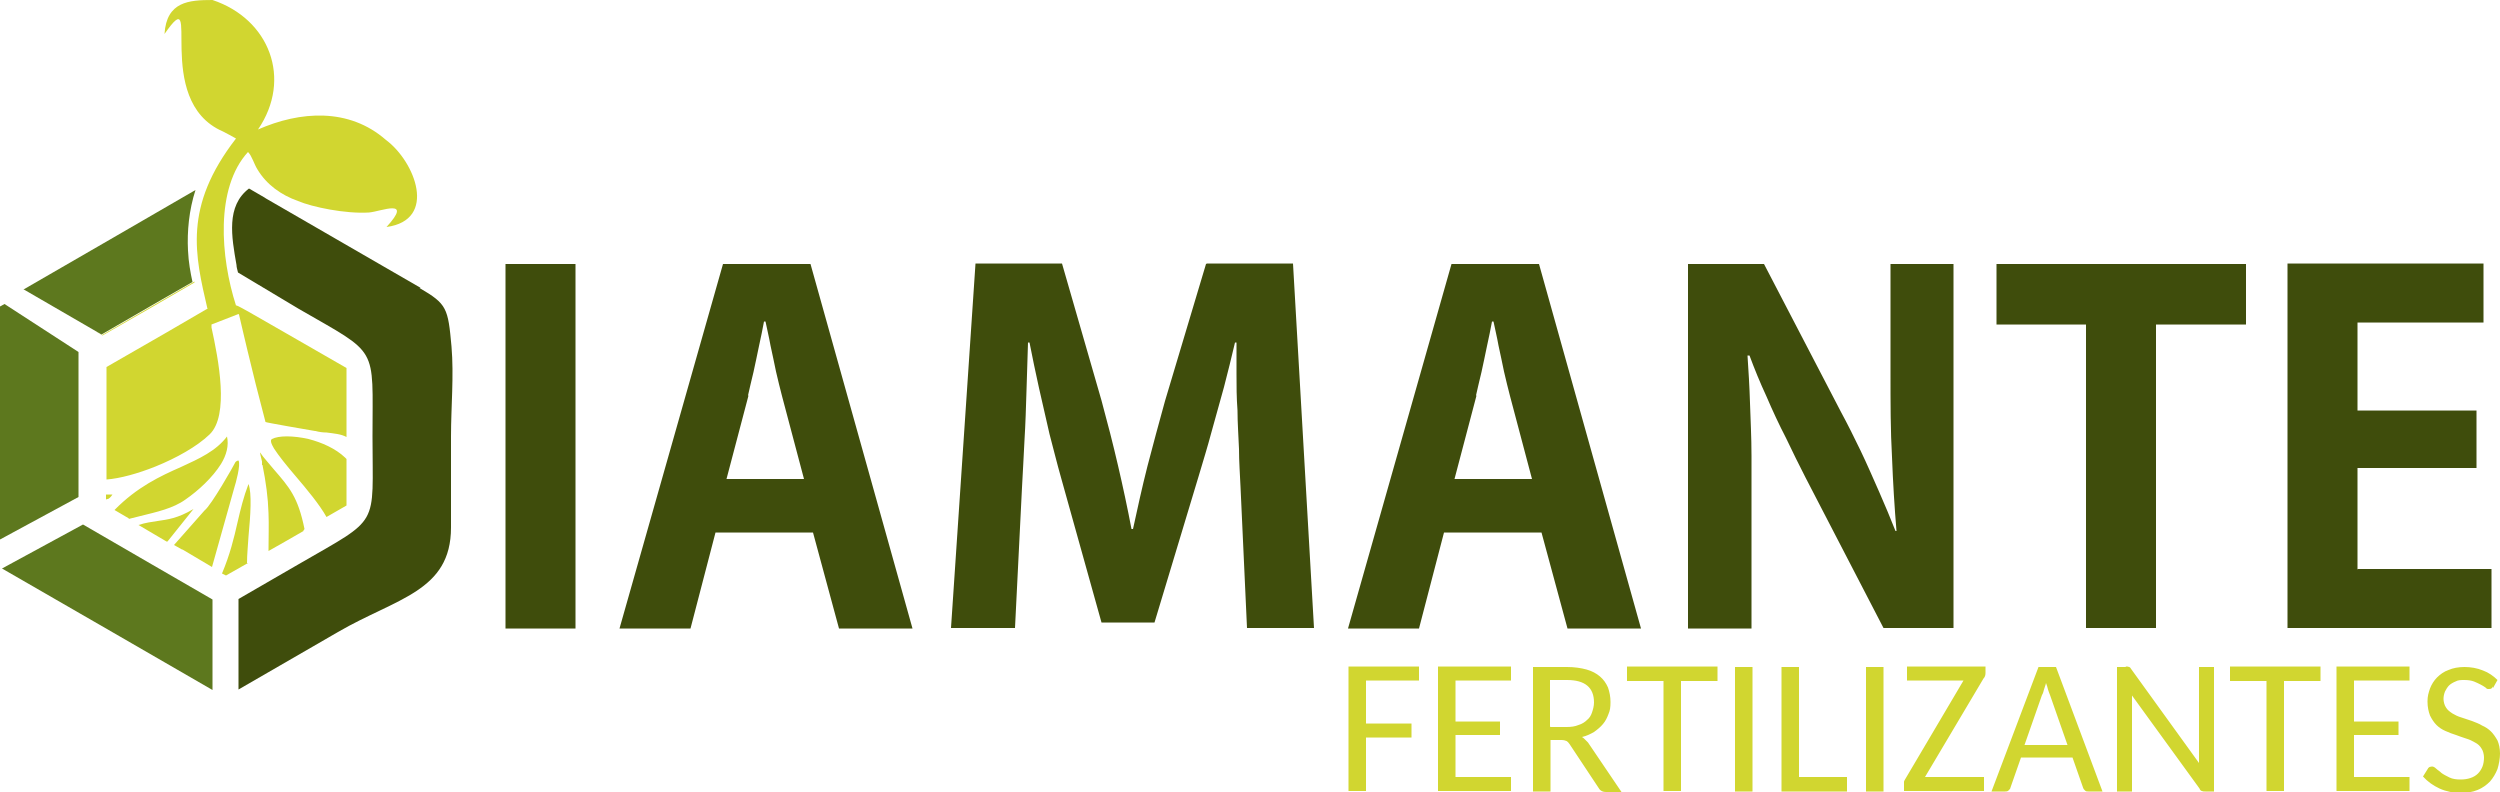
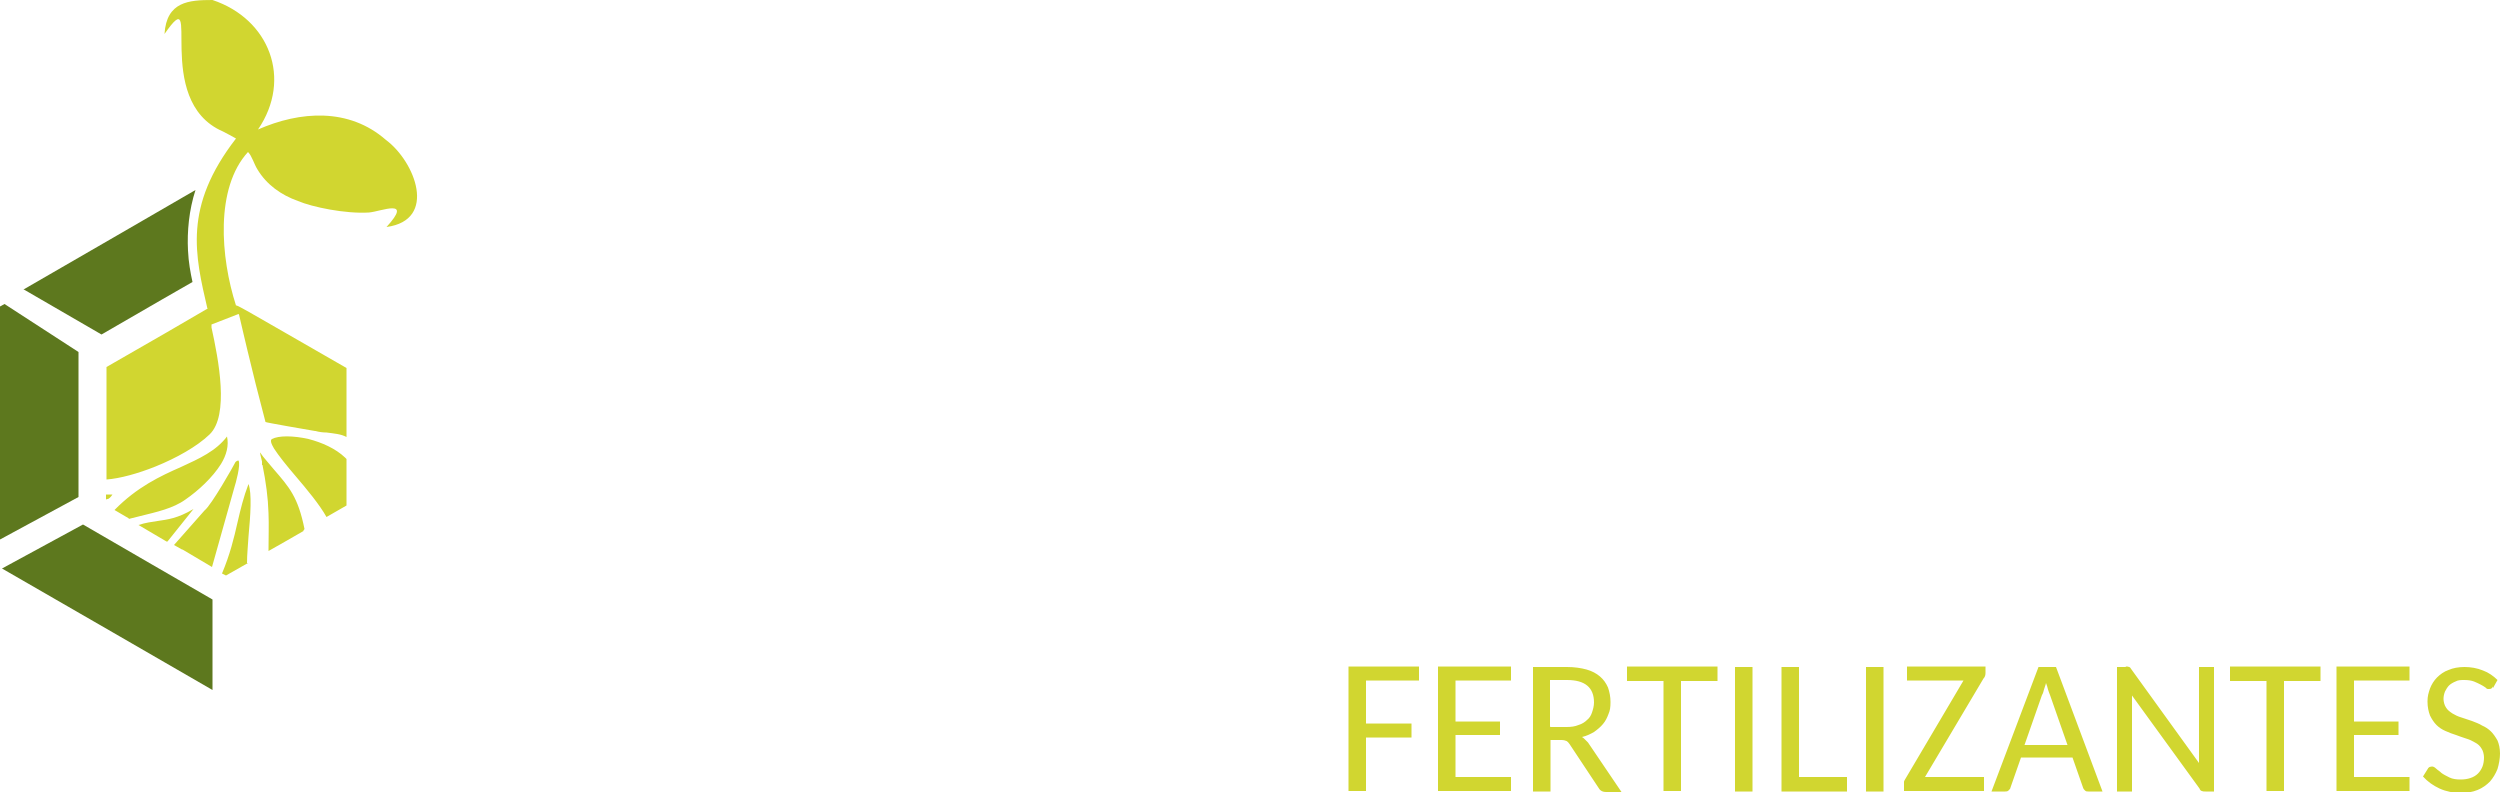
<svg xmlns="http://www.w3.org/2000/svg" id="Camada_1" viewBox="0 0 500 158.5">
  <defs>
    <style>      .st0, .st1 {        fill: #d1d630;      }      .st0, .st2 {        fill-rule: evenodd;      }      .st2 {        fill: #5d781e;      }      .st3 {        fill: #3f4d0c;      }    </style>
  </defs>
-   <polygon class="st0" points="38.9 56.5 30.1 61.6 20.5 67.1 18.7 66 20.4 67 32.5 60 38.9 56.3 38.9 56.5" />
  <path class="st2" d="M4.7,57.9l19.9-11.5,14.5-8.4c-1.3,4-1.7,8.3-1.5,12.1.1,2.3.5,4.5.9,6.3l-6.1,3.5-12.1,7-15.7-9.1h0ZM42.5,138l-19.9-11.5L.4,113.7l16.2-8.8,13.8,8,12.1,7v18.1h0ZM0,107.9l15.7-8.5v-29L.9,60.8,0,61.3v46.6Z" />
  <path class="st0" d="M41.5,61.8c-2.5-10.8-4.9-20.4,5.7-34.1-.9-.5-1.8-1-2.6-1.4-14.4-6.2-3.8-30.9-11.7-19.5C33.3.3,37.8,0,42.5,0c11.4,3.8,16,15.8,9.1,25.9h0c8.4-3.7,18.2-4.4,25.6,2.1,5.8,4.3,10.4,16,.1,17.4,5.4-5.9-1.1-3.1-3.5-2.9-4.7.3-11.4-1.1-14.2-2.3-3.4-1.2-6.3-3.3-8.1-6.3-.7-1.1-1.1-2.7-1.9-3.5-6.6,7.2-5.5,21.1-2.4,30.7,0,0,0,0,0,0,0-.2,2.4,1.2,2.6,1.3l7.5,4.3,12,6.9v13.8c-1.1-.6-2.5-.7-4-.9-.7,0-1.5-.1-2.2-.3h-.1c-1.2-.2-9.9-1.7-9.9-1.8-.8-3.2-1.8-6.8-2.6-10.2-1.4-5.6-2.5-10.5-2.7-11.3,0,0,0,0-.1-.1l-5.4,2.1v.6c1.4,6.4,3.6,17.6-.4,21.4-2.5,2.4-6.6,4.7-10.8,6.4-3.5,1.4-7.1,2.4-9.8,2.6v-22.5l12-6.9,7.9-4.6c0,0,.2-.1.4-.2h0ZM69.3,91.8l-.3-.3c-1.9-1.8-4.6-3-7.3-3.7-3.1-.7-6-.7-7.3,0-.4.2-.2.9.4,1.9.9,1.4,2.5,3.4,4.3,5.5,2.3,2.7,4.8,5.7,6.2,8.2l4-2.3v-9.4h0ZM60.6,106.3c0-.1.2-.3.3-.5-1.3-6.4-3-8.3-6.2-12-.5-.6-1-1.2-1.6-1.9-.8-.9-1-1.4-1.1-1.4h0s.1.7.4,1.8v.7h.1c.7,3.5,1.1,6.5,1.2,9.6.1,2.4,0,4.8,0,7.6l3.7-2.1,3.3-1.9h0ZM49.6,112.6l-4.4,2.5-.8-.4c1.6-3.8,2.4-7.1,3.1-10.2.6-2.6,1.2-5.1,2.2-7.7.7,1.9.4,6.2,0,10.5-.1,1.8-.3,3.6-.3,5.3h0ZM42.4,113.4l4.5-16h0s0,0,0,0c.2-.6,1.3-4.5.8-5.3,0,0-.3,0-.6.3-.4.8-4.8,8.6-6.2,9.7l-6.1,6.9,1.6.9h.1c0,0,5.9,3.5,5.9,3.5h0ZM33.4,108.3h-.1c0,0-5.6-3.3-5.6-3.3,1.5-.5,2.6-.6,3.8-.8,2-.3,4-.5,7.2-2.4l-5.2,6.5h0ZM25.7,103.8c.8-.2,1.6-.4,2.4-.6,3.2-.8,6.5-1.5,9-3.3,2.6-1.8,5.4-4.4,7.1-7.1,1.1-1.8,1.6-3.7,1.2-5.5-2.2,2.9-5.5,4.4-9.2,6.1-4.1,1.8-8.8,4-13.3,8.6h0s0,0,0,0l2.9,1.7h0ZM21.2,100v-1.1h1.3c-.4.6-.7.8-.9.9-.1,0-.2,0-.4.1Z" />
-   <path class="st3" d="M84,57.5l-19.9-11.5-10.9-6.3-.3-.2h0s-3.1-1.8-3.1-1.8c-4.6,3.5-3.5,9.6-2.5,15.3,0,.5.2,1,.3,1.5l12.2,7.3c16.1,9.3,14.7,7.1,14.7,25.5s1.7,16-14.7,25.5l-12.1,7v18.1l19.9-11.5c11.7-6.8,22.6-8.1,22.6-20.9v-18.2c0-5.9.6-12.1.1-18-.7-7.7-.9-8.5-6.4-11.7h.2ZM115.1,125.7V52.8h-14v72.9h14ZM241.2,52.8l-8.2,27.4c-1.2,4.4-2.4,8.7-3.5,13-1.1,4.3-2,8.5-2.9,12.6h-.3c-.8-4.2-1.7-8.4-2.7-12.7-1-4.3-2.1-8.6-3.3-13l-7.9-27.4h-17.3l-4.9,72.9h12.8l1.4-28.1c.2-3,.3-6.2.5-9.5.2-3.3.3-6.6.4-9.9.1-3.3.2-6.5.3-9.6h.3c.6,3,1.2,6,1.9,9.1.7,3.1,1.4,6.2,2.1,9.2.8,3,1.5,5.9,2.3,8.7l8.1,29h10.6l8.9-29.5c.8-2.7,1.7-5.6,2.5-8.6.8-3,1.7-6,2.5-9,.8-3,1.5-6,2.2-8.9h.3c0,1.9,0,3.9,0,6.3,0,2.3,0,4.7.2,7.3,0,2.5.2,5.1.3,7.7,0,2.6.2,5.1.3,7.5l1.3,28.3h13.4l-4.2-72.9h-17.2ZM378.1,52.8v21.9c0,5.9,0,11.5.3,16.7.2,5.2.5,10.1.9,14.8h-.2c-1-2.5-2.1-5.2-3.3-7.9-1.2-2.7-2.4-5.5-3.7-8.2-1.3-2.7-2.6-5.3-3.9-7.7l-15.4-29.6h-15.2v72.9h12.7v-22.4c0-4.3,0-8.4,0-12.1,0-3.8-.2-7.3-.3-10.6-.1-3.3-.3-6.5-.5-9.5h.4c1,2.7,2.1,5.4,3.4,8.2,1.2,2.8,2.5,5.6,3.9,8.3,1.3,2.7,2.6,5.4,3.9,7.9l15.6,30.1h14V52.8h-12.7ZM399.3,52.8v12.1h17.9v60.7h14v-60.7h18v-12.1h-49.9ZM471.5,113.9v-20.3h23.8v-11.5h-23.8v-17.6h25.2v-11.8h-39.2v72.9h40.8v-11.8h-26.7ZM144.6,52.8l-20.7,72.9h14.2l5-19.2h19.5l5.2,19.2h14.7l-20.4-72.9h-17.6ZM149.6,79.1c.3-1.4.7-3,1.1-4.7.4-1.7.7-3.4,1.1-5.2.4-1.7.7-3.4,1-4.9h.3c.3,1.5.7,3.1,1,4.8.4,1.7.7,3.4,1.1,5.2.4,1.7.8,3.4,1.2,4.9l4.4,16.6h-15.5l4.4-16.7h0ZM290.3,52.8l-20.7,72.9h14.2l5-19.2h19.5l5.2,19.2h14.7l-20.4-72.9h-17.6ZM295.2,79.1c.3-1.4.7-3,1.1-4.7.4-1.7.7-3.4,1.1-5.2.4-1.7.7-3.4,1-4.9h.3c.3,1.5.7,3.1,1,4.8.4,1.7.7,3.4,1.1,5.2.4,1.7.8,3.4,1.2,4.9l4.4,16.6h-15.5l4.4-16.7Z" />
  <path class="st1" d="M283.8,133.3v2.8h-10.6v8.6h9.1v2.8h-9.1v10.7h-3.5v-24.9h14.1ZM302.2,133.3v2.8h-11.1v8.2h8.9v2.7h-8.9v8.4h11.1v2.8h-14.6v-24.9h14.6ZM310.1,147.9v10.4h-3.5v-24.9h6.8c1.5,0,2.8.2,3.9.5,1.1.3,2,.8,2.7,1.4.7.6,1.2,1.3,1.6,2.2.3.9.5,1.8.5,2.9s-.1,1.7-.4,2.4c-.3.8-.6,1.4-1.1,2-.5.6-1.1,1.1-1.8,1.6-.7.4-1.5.8-2.4,1,.2.1.4.3.6.5.2.2.4.4.6.6l6.7,9.9h-3.1c-.6,0-1.1-.2-1.4-.7l-5.9-8.9c-.2-.3-.4-.5-.6-.6-.2-.1-.6-.2-1-.2h-2.3ZM310.1,145.4h3.2c.9,0,1.7-.1,2.4-.4.7-.2,1.3-.6,1.7-1,.5-.4.8-.9,1-1.5.2-.6.4-1.3.4-2,0-3-1.8-4.5-5.4-4.5h-3.4v9.3h0ZM343.5,133.3v2.9h-7.3v22h-3.5v-22h-7.3v-2.9h18ZM350.5,158.3h-3.5v-24.9h3.5v24.9h0ZM359.8,155.4h9.6v2.9h-13.1v-24.9h3.5v22h0ZM376.7,158.3h-3.5v-24.9h3.5v24.9h0ZM397.1,133.3v1.3c0,.4-.1.8-.4,1.1l-11.7,19.7h11.8v2.8h-16v-1.3c0-.2,0-.4,0-.5,0-.2.1-.3.2-.5l11.7-19.8h-11.3v-2.8h15.6ZM420.4,158.3h-2.7c-.3,0-.5,0-.7-.2-.2-.2-.3-.3-.4-.6l-2.1-6h-10.3l-2.1,6c0,.2-.2.4-.4.6-.2.2-.5.2-.7.2h-2.7l9.4-24.9h3.5l9.3,24.9h0ZM405,149h8.5l-3.5-10c-.1-.3-.3-.7-.4-1.1-.1-.4-.2-.8-.4-1.3-.1.5-.3.9-.4,1.3-.1.4-.2.8-.4,1.1l-3.5,10h0ZM425.1,133.3c.3,0,.5,0,.7.1.2,0,.3.2.5.5l13.5,18.7c0-.3,0-.6,0-.9,0-.3,0-.6,0-.8v-17.5h3v24.9h-1.7c-.3,0-.5,0-.7-.1-.2,0-.4-.2-.5-.5l-13.5-18.6c0,.3,0,.6,0,.8,0,.3,0,.5,0,.8v17.6h-3v-24.9h1.8ZM464.1,133.3v2.9h-7.3v22h-3.5v-22h-7.3v-2.9h18ZM481.9,133.3v2.8h-11.1v8.2h8.9v2.7h-8.9v8.4h11.1v2.8h-14.6v-24.9h14.6ZM498.6,137.3c-.2.4-.4.5-.8.5s-.4,0-.7-.3c-.3-.2-.6-.4-1-.6-.4-.2-.8-.4-1.3-.6-.5-.2-1.2-.3-1.9-.3s-1.3,0-1.8.3c-.5.2-1,.5-1.3.8s-.6.8-.8,1.2c-.2.5-.3,1-.3,1.5s.2,1.3.5,1.7c.3.5.7.8,1.3,1.2.5.3,1.1.6,1.8.8.7.2,1.4.5,2.1.7.7.3,1.4.5,2,.9.7.3,1.3.7,1.8,1.2.5.5.9,1.1,1.3,1.8.3.7.5,1.6.5,2.6s-.2,2.1-.5,3.1c-.4,1-.9,1.8-1.5,2.5-.7.7-1.5,1.3-2.5,1.7-1,.4-2.1.6-3.4.6s-2.9-.3-4.2-.9c-1.3-.6-2.4-1.4-3.3-2.4l1-1.6c0-.1.2-.2.3-.3.1,0,.3-.1.5-.1s.5.1.8.4c.3.3.7.5,1.1.9.4.3,1,.6,1.6.9.6.3,1.4.4,2.2.4s1.4-.1,2-.3c.6-.2,1.1-.5,1.5-.9.4-.4.7-.9.9-1.4.2-.5.3-1.2.3-1.8s-.2-1.4-.5-1.8c-.3-.5-.7-.9-1.3-1.2-.5-.3-1.1-.6-1.8-.8-.7-.2-1.4-.5-2-.7-.7-.2-1.4-.5-2.1-.8-.7-.3-1.3-.7-1.8-1.2-.5-.5-.9-1.1-1.3-1.9-.3-.8-.5-1.7-.5-2.8s.2-1.7.5-2.6c.3-.8.8-1.6,1.4-2.2.6-.6,1.4-1.2,2.3-1.5.9-.4,2-.6,3.2-.6s2.5.2,3.7.7c1.1.4,2.1,1.1,2.9,1.9l-.9,1.6Z" />
</svg>